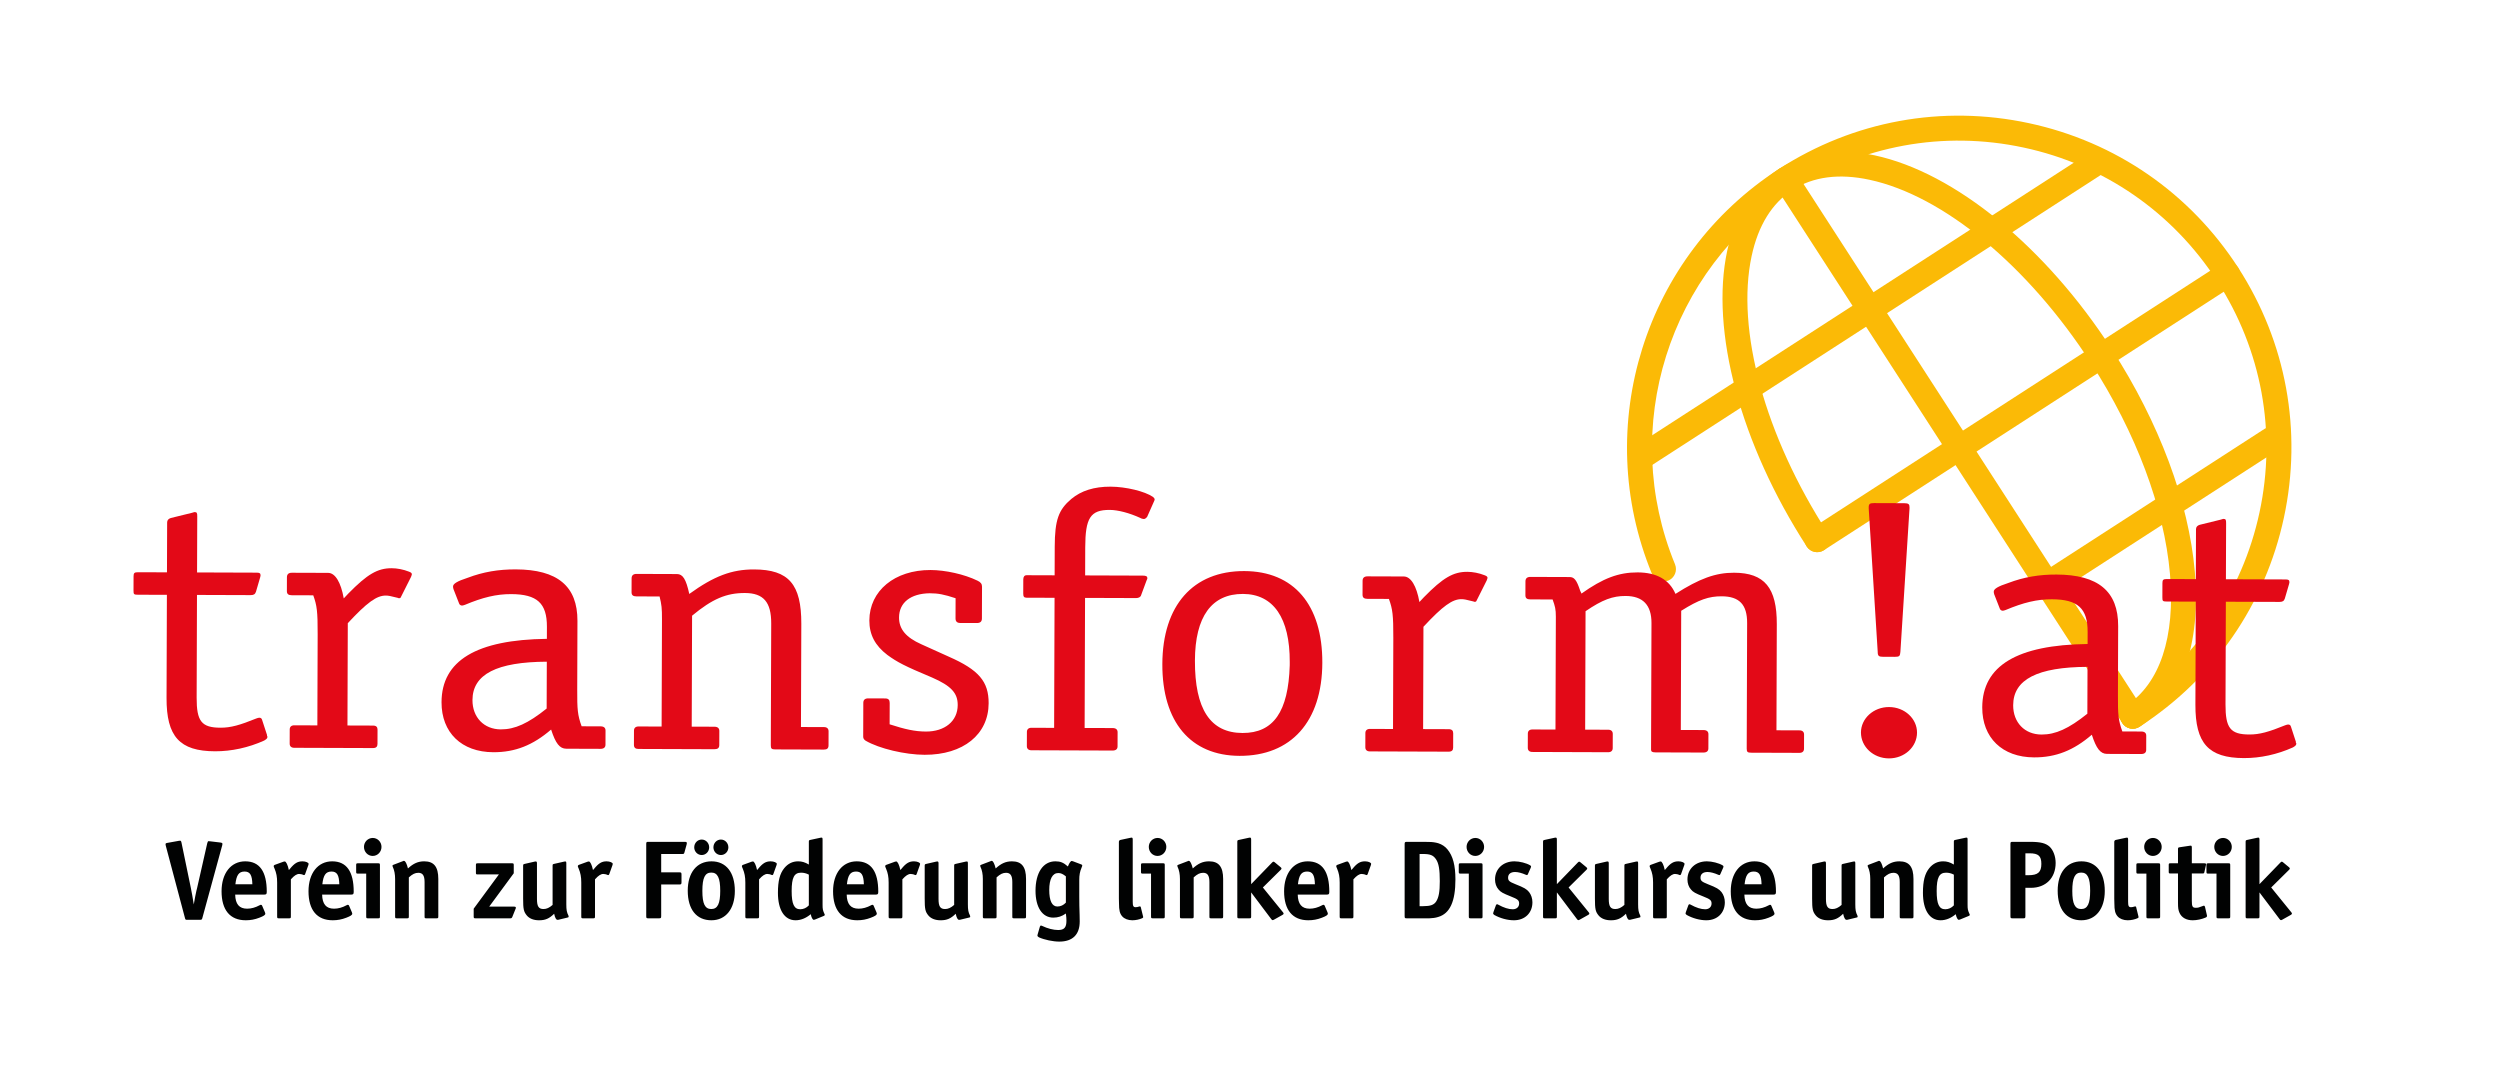
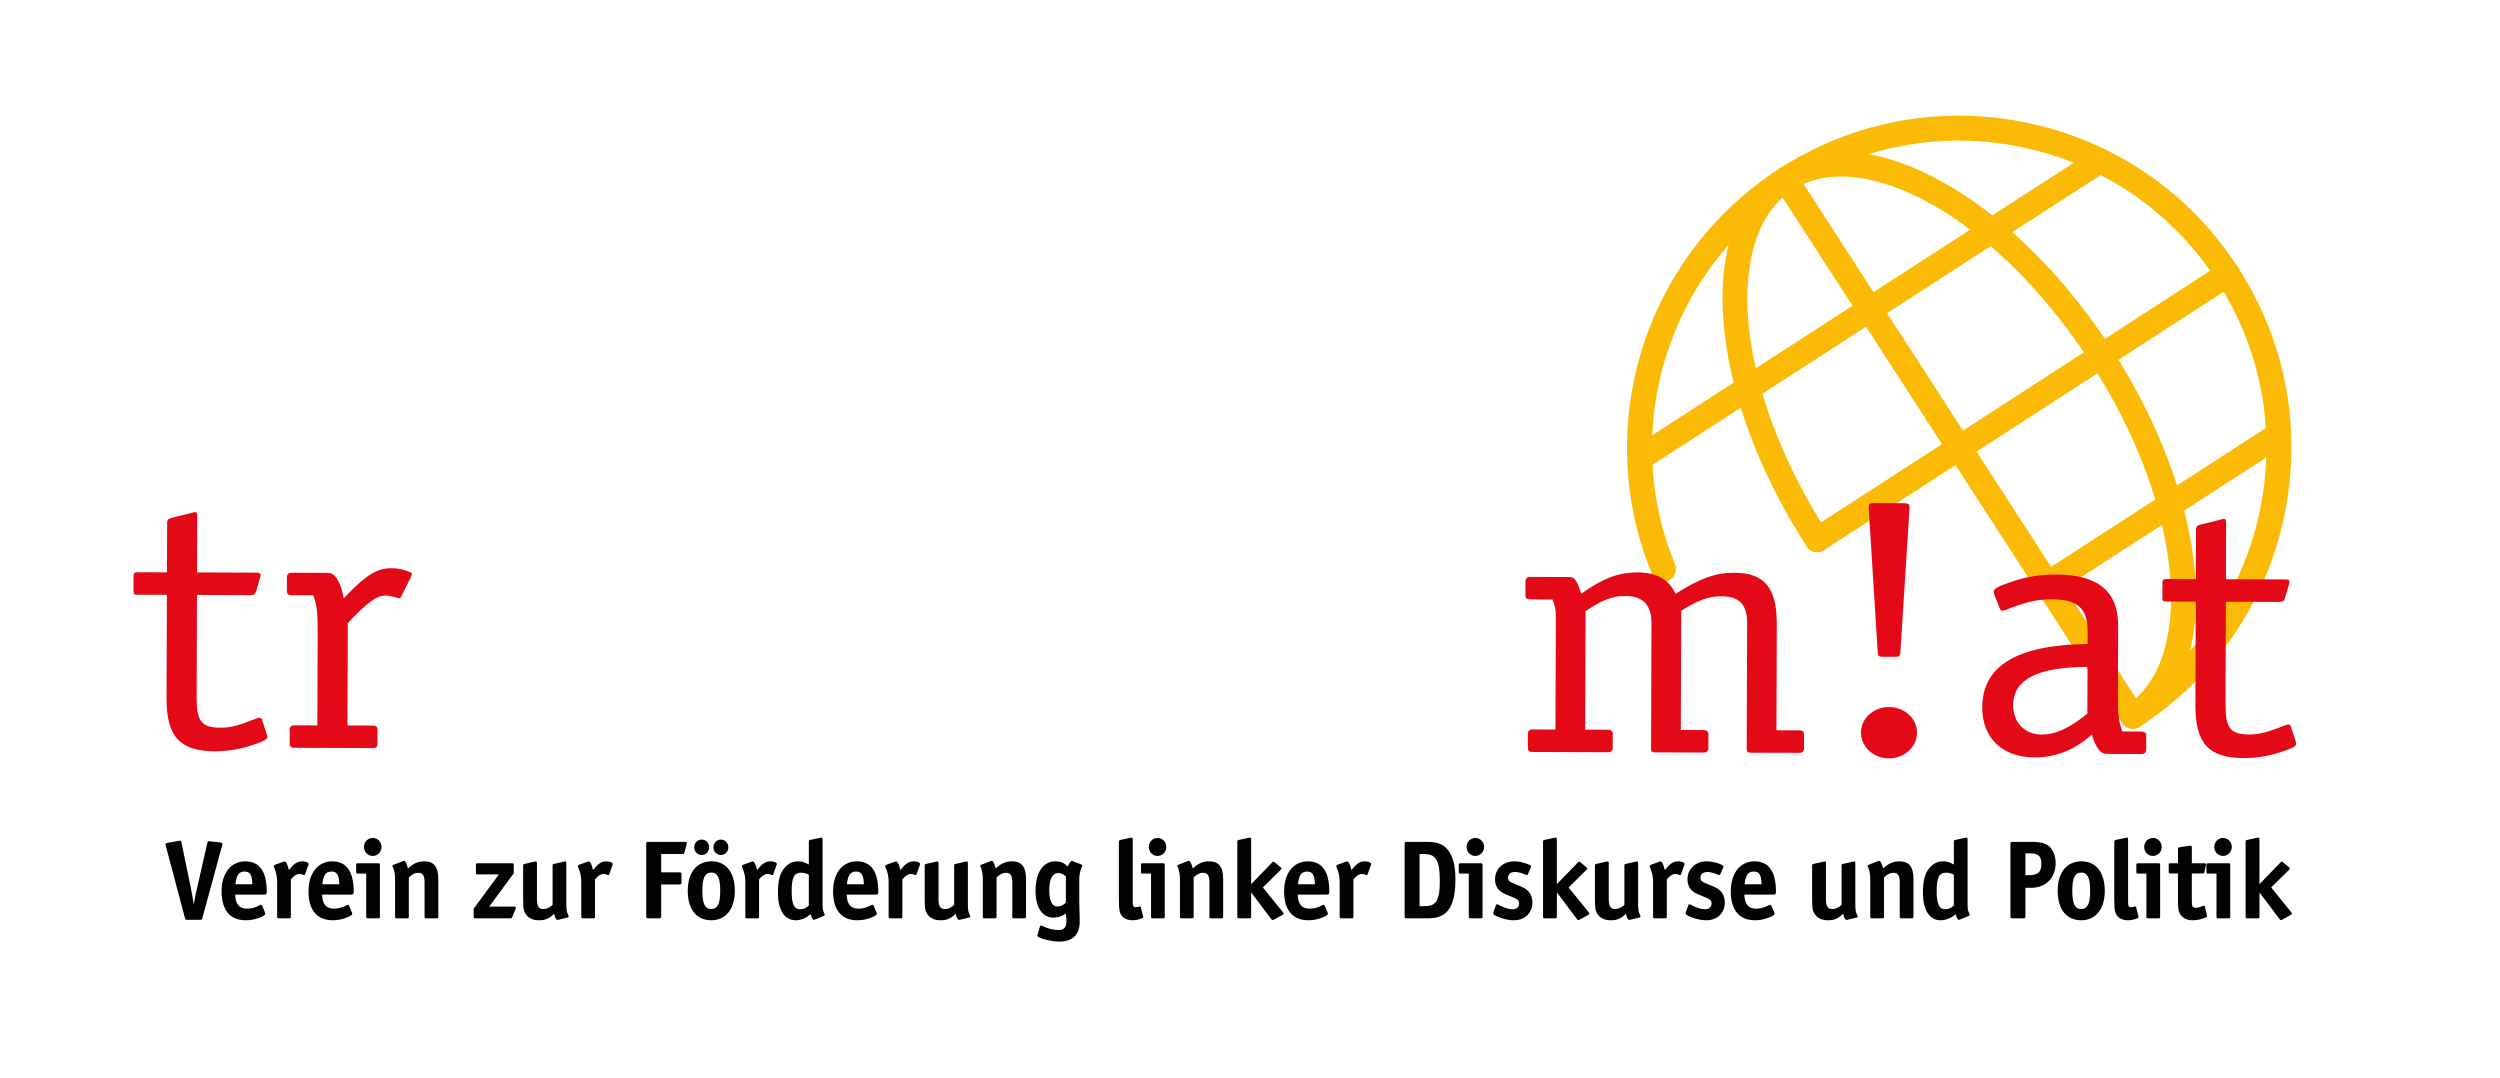
<svg xmlns="http://www.w3.org/2000/svg" version="1.1" id="Ebene_1" x="0px" y="0px" width="1836.735px" height="792.317px" viewBox="-98.091 -84.969 1836.735 792.317" enable-background="new -98.091 -84.969 1836.735 792.317" xml:space="preserve">
  <g>
    <path fill="#FBBA06" d="M1208.895,39.168c-98.71,63.813-137.96,188.909-93.33,297.449c1.93,4.685,7.29,6.921,11.97,4.994   c4.69-1.926,6.932-7.285,5-11.971c-41.27-100.37-4.97-216.053,86.32-275.067c50.62-32.72,110.95-43.771,169.87-31.119   c58.93,12.653,109.397,47.496,142.119,98.11c32.721,50.614,43.771,110.94,31.121,169.866c-12.65,58.925-47.5,109.398-98.11,142.119   c-4.261,2.75-5.47,8.428-2.72,12.684c2.75,4.254,8.42,5.475,12.68,2.725c54.73-35.38,92.4-89.957,106.08-153.674   c13.68-63.717,1.74-128.946-33.65-183.677c-35.38-54.728-89.948-92.404-153.67-106.085   C1328.854-8.162,1263.624,3.788,1208.895,39.168" />
    <path fill="#FBBA06" d="M1208.895,39.168c-19.07,12.33-32.21,33.109-38.01,60.092c-12.62,58.772,9.76,142.021,58.397,217.256   c2.75,4.254,8.42,5.475,12.682,2.725c4.25-2.75,5.471-8.43,2.721-12.684c-46.091-71.3-67.5-149.256-55.86-203.446   c4.82-22.438,14.92-38.768,30.03-48.537c15.11-9.769,34.149-12.279,56.59-7.461c54.19,11.636,116.49,63.156,162.58,134.455   c33.25,51.439,53.899,106.491,58.14,155.015c4.053,46.44-7.42,80.876-32.31,96.966c-4.261,2.75-5.47,8.428-2.72,12.684   c2.75,4.254,8.42,5.475,12.68,2.725c30.87-19.957,45.29-60.434,40.62-113.966c-4.49-51.453-26.16-109.476-61-163.381   c-48.64-75.235-115.36-129.811-174.142-142.431C1252.314,23.384,1227.975,26.839,1208.895,39.168" />
    <path fill="#FBBA06" d="M1208.895,39.169c-4.25,2.75-5.471,8.428-2.721,12.682l254.961,394.38c2.75,4.254,8.42,5.473,12.68,2.723   c4.25-2.75,5.47-8.428,2.72-12.682l-254.948-394.38C1218.835,37.638,1213.154,36.419,1208.895,39.169" />
    <path fill="#FBBA06" d="M1533.564,108.882l-301.562,194.951c-4.25,2.75-5.471,8.428-2.721,12.683   c2.75,4.254,8.42,5.475,12.682,2.725l301.561-194.951c4.26-2.75,5.47-8.428,2.72-12.683   C1543.493,107.351,1537.823,106.132,1533.564,108.882" />
    <path fill="#FBBA06" d="M1435.225,28.286l-332.761,215.118c-4.249,2.75-5.472,8.428-2.722,12.682s8.432,5.473,12.682,2.723   l332.761-215.117c4.26-2.75,5.479-8.429,2.729-12.682C1445.163,26.755,1439.484,25.536,1435.225,28.286" />
    <path fill="#FBBA06" d="M1565.694,230.098l-167.68,108.396c-4.25,2.75-5.471,8.428-2.721,12.684   c2.75,4.254,8.431,5.473,12.681,2.723l167.68-108.396c4.25-2.75,5.47-8.428,2.72-12.683   C1575.624,228.567,1569.944,227.348,1565.694,230.098" />
    <path fill="#E30917" d="M3.377,335.452c-2.727-0.009-3.333,0.54-3.342,3.019L0,348.934c-0.009,2.754,0.293,3.03,3.321,3.041   l21.203,0.071l-0.252,75.729c-0.094,28.362,9.562,39.137,35.611,39.225c12.116,0.041,24.545-2.671,36.072-7.864   c1.82-1.096,2.429-1.645,2.433-2.746c0.001-0.273,0.002-0.551-0.302-0.552l0.002-0.826l-3.598-11.025   c-0.3-1.104-0.903-1.655-2.115-1.659c-0.605-0.002-1.212,0.271-2.122,0.544c-12.133,4.916-18.803,6.821-26.375,6.795   c-13.935-0.047-17.553-4.74-17.495-22.089l0.251-75.453l39.378,0.133c2.12,0.008,3.334-0.539,3.945-2.465l3.062-10.454   c0.308-1.101,0.309-1.376,0.31-1.651c0.004-1.377-0.601-1.93-2.721-1.937L46.69,335.6l0.138-41.307   c0.008-2.479-0.292-3.03-2.11-3.036c-0.303-0.001-0.606,0.273-0.909,0.272L42.9,291.8l-15.461,3.803   c-1.818,0.544-2.73,1.643-2.736,3.295l-0.122,36.625L3.377,335.452z M157.43,372.869c14.287-15.372,21.271-20.305,27.935-20.283   c1.817,0.006,3.331,0.286,8.779,1.682c0.302,0.276,0.908,0.278,0.908,0.278c0.908,0.003,1.212-0.271,1.518-1.096l7.318-14.57   c0.306-0.825,0.61-1.649,0.611-1.926c0.002-0.826-0.602-1.379-2.113-1.935c-4.235-1.668-8.776-2.511-12.715-2.521   c-10.299-0.035-17.886,4.346-31.866,18.618l-3.345,3.567c-2.081-11.85-6.299-18.746-11.447-18.766l-26.656-0.09   c-2.423-0.01-3.638,1.09-3.646,3.292l-0.033,10.188c-0.008,2.203,1.201,3.032,3.625,3.041l15.751,0.053   c2.7,7.445,3.292,11.854,3.236,28.65l-0.224,66.916l-16.962-0.058c-2.121-0.007-3.336,1.091-3.342,3.019l-0.035,10.464   c-0.006,1.93,1.202,3.033,3.321,3.04l57.854,0.195c2.424,0.009,3.335-1.09,3.343-3.018l0.034-10.465   c0.008-1.929-0.897-3.031-3.321-3.04l-18.779-0.063L157.43,372.869z" />
-     <path fill="#E30917" d="M325.991,421.627l0.167-50.395c0.085-25.609-14.717-37.775-45.31-37.879   c-12.723-0.043-23.937,1.848-35.46,6.215c-7.581,2.453-10.616,4.369-10.623,6.298c-0.001,0.274-0.004,1.102,0.296,1.929   l4.205,10.754c0.3,0.827,1.207,1.381,2.115,1.385c0.605,0.002,1.214-0.271,2.123-0.543c13.043-5.465,23.048-7.908,33.951-7.871   c19.083,0.063,26.33,6.696,26.272,24.045l-0.029,8.812c-51.799,0.65-77.293,15.984-77.396,46.553   c-0.074,22.308,14.72,36.676,38.044,36.754c16.054,0.056,29.096-5.134,42.462-16.653c3.298,10.2,6.313,14.064,11.161,14.082   l25.141,0.085c2.423,0.009,3.64-1.089,3.646-3.019l0.035-10.464c0.006-1.928-1.202-3.033-3.625-3.042l-13.935-0.047   C326.232,440.354,325.943,436.222,325.991,421.627L325.991,421.627z M303.53,435.596c-13.667,10.971-23.375,15.344-33.673,15.31   c-12.419-0.042-20.871-8.883-20.829-21.55c0.062-19.002,17.965-28.028,54.617-28.182L303.53,435.596z M490.632,373.438   c0.097-29.188-9.259-39.961-34.701-40.045c-16.356-0.057-29.398,4.856-47.616,18.015c-2.387-11.023-4.798-14.611-9.039-14.625   l-29.685-0.103c-2.423-0.008-3.641,1.09-3.646,3.293l-0.034,10.188c-0.007,2.202,1.202,3.032,3.625,3.041l16.964,0.058   c1.493,6.062,1.788,8.542,1.762,16.803l-0.264,78.76l-16.962-0.06c-2.12-0.007-3.335,1.091-3.342,3.02l-0.035,10.465   c-0.007,2.202,1.202,3.033,3.322,3.04l55.734,0.188c2.423,0.01,3.637-0.812,3.645-3.018l0.035-10.464   c0.006-1.928-1.202-3.033-3.625-3.041l-16.66-0.058l0.271-81.511c14.883-12.342,25.195-16.714,38.826-16.667   c13.632,0.047,19.364,6.674,19.312,22.37l-0.298,89.497c-0.008,2.479,0.596,3.031,3.322,3.041l35.74,0.12   c2.12,0.007,3.335-0.814,3.344-3.02l0.033-10.465c0.007-1.928-1.201-3.032-3.32-3.04l-16.963-0.058L490.632,373.438z    M603.93,369.409c-0.007,2.202,1.201,3.309,3.32,3.315l12.42,0.041c2.423,0.01,3.638-1.09,3.646-3.291l0.078-23.406   c0.006-1.928-0.898-3.31-3.317-4.418c-9.677-4.715-23.601-7.791-34.505-7.827c-26.353-0.089-44.881,15.271-44.953,37.024   c-0.034,10.465,4.182,18.465,13.244,25.379c7.252,5.258,12.395,8.026,32.961,16.635c13.913,6.104,18.742,11.354,18.713,20.166   c-0.039,11.841-9.455,19.52-23.388,19.473c-8.178-0.027-15.443-1.704-26.638-5.322l0.052-15.694   c0.007-2.203-0.898-3.31-3.321-3.315l-12.419-0.042c-2.423-0.008-3.639,1.089-3.646,3.292l-0.083,24.784   c-0.004,1.377,0.599,2.205,1.808,3.035c9.979,5.814,29.044,10.287,43.281,10.335c28.473,0.096,47-14.987,47.076-37.846   c0.053-15.972-7.188-24.531-29.27-34.244l-20.264-9.155c-11.191-4.994-16.32-11.07-16.292-19.606   c0.037-11.016,8.54-17.596,22.474-17.822c6.361,0.021,10.601,0.86,19.071,3.645L603.93,369.409z M699.092,354.307l37.56,0.127   c1.817,0.006,3.335-0.813,3.644-2.189l3.974-10.729c0.306-0.824,0.609-1.099,0.611-1.647c0.004-1.377-0.902-1.933-3.326-1.938   l-42.406-0.144l0.069-20.653c0.069-21.479,3.726-27.525,17.963-27.478c6.058,0.021,14.532,2.252,22.396,5.858   c0.907,0.554,2.117,0.833,2.725,0.835c0.908,0.003,1.818-0.82,2.429-1.644l4.883-10.999c0.308-0.825,0.609-1.1,0.611-1.65   c0.002-0.826-0.604-1.379-1.206-1.932c-6.044-4.151-19.967-7.502-31.174-7.541c-12.116-0.041-21.518,2.957-28.808,8.99   c-9.417,7.955-12.167,15.38-12.231,35.205l-0.069,20.931l-19.386-0.063l-1.212-0.004c-1.515-0.007-2.427,1.094-2.433,3.021   l-0.035,10.465c-0.008,2.203,0.596,3.031,2.413,3.037l1.211,0.004l19.386,0.065l-0.318,95.555l-16.658-0.059   c-2.12-0.007-3.337,1.093-3.343,3.021l-0.034,10.464c-0.007,1.928,1.201,3.033,3.321,3.04l59.672,0.201   c2.423,0.009,3.64-1.089,3.646-3.019L723,452.972c0.006-1.928-1.202-3.032-3.625-3.042l-20.599-0.067L699.092,354.307z    M816.078,334.596c-37.561-0.125-60.06,25.133-60.202,68.366c-0.142,42.408,20.678,67.263,56.724,67.384   c37.862,0.128,60.665-25.13,60.809-68.363C873.55,359.299,852.428,334.719,816.078,334.596L816.078,334.596z M814.774,453.556   c-23.626-0.08-35.079-17.468-34.96-53.267c0.107-32.219,12.279-48.975,35.3-48.898c22.415,0.076,34.475,17.741,34.365,49.959   l-0.008,2.479C848.448,437.973,837.491,453.632,814.774,453.556L814.774,453.556z M947.706,375.518   c14.288-15.373,21.271-20.306,27.937-20.283c1.817,0.007,3.331,0.287,8.778,1.683c0.303,0.274,0.906,0.276,0.906,0.276   c0.909,0.006,1.214-0.271,1.521-1.096l7.315-14.57c0.309-0.823,0.611-1.648,0.613-1.926c0.002-0.826-0.602-1.379-2.114-1.935   c-4.233-1.667-8.774-2.509-12.714-2.521c-10.299-0.035-17.886,4.346-31.867,18.617l-3.344,3.567   c-2.081-11.849-6.299-18.747-11.448-18.767l-26.653-0.09c-2.423-0.008-3.641,1.09-3.646,3.293l-0.034,10.188   c-0.007,2.203,1.202,3.033,3.625,3.041l15.751,0.054c2.701,7.444,3.292,11.854,3.236,28.65l-0.222,66.916l-16.963-0.06   c-2.12-0.007-3.336,1.093-3.344,3.021l-0.033,10.464c-0.008,1.928,1.199,3.033,3.32,3.04l57.854,0.195   c2.424,0.009,3.336-1.09,3.343-3.02l0.034-10.464c0.007-1.928-0.898-3.032-3.321-3.041l-18.779-0.062L947.706,375.518z" />
    <path fill="#E30917" d="M1207.31,373.637c0.089-26.71-8.962-37.756-31.376-37.832c-13.631-0.047-25.459,4.319-43.064,15.551   c-4.509-10.479-13.882-15.744-27.812-15.791c-13.934-0.047-25.459,4.32-41.247,15.56c-0.301-0.827-0.602-1.379-0.901-1.933   c-2.698-8.271-4.511-10.203-7.843-10.215l-28.773-0.098c-2.425-0.008-3.641,1.089-3.646,3.292l-0.033,10.188   c-0.008,2.203,1.201,3.033,3.624,3.041l16.357,0.056c1.801,4.963,2.397,7.168,2.381,12.676l-0.275,82.887l-16.963-0.057   c-2.12-0.008-3.336,1.09-3.342,3.019l-0.035,10.466c-0.006,1.927,1.202,3.031,3.322,3.04l55.734,0.188   c2.118,0.007,3.334-1.091,3.342-3.019l0.034-10.464c0.007-1.93-1.201-3.033-3.321-3.041l-16.963-0.059l0.289-87.018   c12.445-8.495,20.027-11.225,29.42-11.191c12.722,0.043,19.061,6.674,19.017,19.891l-0.306,91.978l-0.004,1.101   c-0.006,1.377,0.9,1.934,3.323,1.939l35.139,0.118c2.423,0.009,3.639-1.089,3.646-3.019l0.034-10.464   c0.007-1.928-1.201-3.033-3.625-3.042l-16.659-0.056l0.291-87.569c13.053-8.218,20.33-10.672,29.721-10.64   c13.024,0.044,18.762,6.12,18.716,19.614l-0.308,92.251c-0.009,2.479,0.596,3.029,3.321,3.041l35.438,0.117   c2.119,0.01,3.336-1.09,3.343-3.018l0.034-10.464c0.008-1.928-1.2-3.033-3.32-3.041l-16.963-0.059L1207.31,373.637z    M1289.801,434.493c-11.511-0.039-20.626,8.467-20.659,18.655c-0.035,10.465,9.021,19.03,20.534,19.068   c11.51,0.039,20.626-8.467,20.66-18.931C1310.368,443.099,1301.311,434.531,1289.801,434.493L1289.801,434.493z M1281.452,393.984   c-0.01,3.027,0.896,3.582,3.928,3.593l8.479,0.028c3.635,0.013,3.939-0.537,4.253-3.565l6.711-105.447l0.004-0.826   c0.009-2.203-0.597-3.031-3.929-3.042l-22.109-0.074c-3.029-0.01-3.94,0.537-3.948,3.016l-0.003,0.826L1281.452,393.984z    M1457.941,425.419l0.168-50.394c0.085-25.609-14.717-37.776-45.311-37.879c-12.724-0.043-23.938,1.848-35.462,6.215   c-7.579,2.451-10.614,4.369-10.621,6.298c-0.001,0.274-0.004,1.102,0.297,1.928l4.204,10.755c0.301,0.827,1.207,1.381,2.114,1.385   c0.605,0.002,1.213-0.271,2.122-0.545c13.043-5.464,23.047-7.908,33.951-7.871c19.083,0.064,26.331,6.698,26.273,24.047   l-0.029,8.812c-51.799,0.65-77.294,15.984-77.396,46.553c-0.072,22.308,14.722,36.678,38.044,36.754   c16.056,0.057,29.098-5.134,42.463-16.652c3.299,10.2,6.313,14.063,11.159,14.082l25.144,0.085c2.423,0.008,3.639-1.09,3.645-3.02   l0.035-10.464c0.006-1.928-1.202-3.033-3.625-3.041l-13.934-0.048C1458.182,444.146,1457.893,440.015,1457.941,425.419   L1457.941,425.419z M1435.48,439.388c-13.668,10.971-23.375,15.345-33.674,15.31c-12.419-0.042-20.871-8.883-20.829-21.55   c0.062-19.003,17.965-28.028,54.617-28.182L1435.48,439.388z M1493.969,340.445c-2.729-0.008-3.334,0.541-3.344,3.019   l-0.033,10.466c-0.012,2.754,0.293,3.029,3.319,3.039l21.203,0.071l-0.252,75.728c-0.094,28.364,9.563,39.138,35.613,39.226   c12.116,0.041,24.544-2.671,36.071-7.863c1.82-1.096,2.429-1.645,2.433-2.746c0.001-0.273,0.002-0.551-0.301-0.552l0.003-0.826   l-3.599-11.025c-0.302-1.104-0.903-1.655-2.115-1.659c-0.605-0.002-1.212,0.271-2.122,0.544   c-12.133,4.915-18.803,6.818-26.375,6.795c-13.934-0.047-17.553-4.74-17.495-22.089l0.251-75.453l39.377,0.133   c2.12,0.007,3.334-0.539,3.946-2.465l3.062-10.454c0.309-1.102,0.31-1.376,0.311-1.65c0.005-1.377-0.602-1.931-2.72-1.938   l-43.923-0.148l0.14-41.307c0.008-2.478-0.293-3.03-2.11-3.036c-0.303-0.001-0.606,0.273-0.91,0.272l-0.908,0.272l-15.462,3.803   c-1.817,0.545-2.729,1.643-2.736,3.295l-0.12,36.625L1493.969,340.445z" />
    <path fill="#010202" d="M43.695,576.071l-0.573-3.454c-0.082-0.506-0.246-1.435-0.492-2.527c-0.246-1.264-0.409-2.104-0.491-2.611   L35.25,534.12c-0.246-1.096-0.492-1.435-1.065-1.435c-0.164,0-0.574,0-0.82,0.084l-8.445,1.519   c-1.065,0.169-1.395,0.421-1.395,1.011c0,0.169,0.082,0.59,0.164,1.013l14.104,53.156c0.328,1.266,0.41,1.35,1.723,1.35h9.266   c1.312,0,1.477-0.169,1.805-1.35l14.597-53.41c0.082-0.506,0.164-0.759,0.164-1.011c0-0.59-0.41-0.843-1.477-1.012l-7.79-0.927   h-0.492c-0.082-0.084-0.246-0.084-0.328-0.084c-0.573,0-0.737,0.337-1.065,1.433l-7.462,32.939l-0.492,1.938   c-0.737,3.201-1.065,5.139-1.968,10.193L43.695,576.071z M96.093,572.28c1.477,0,1.805-0.421,1.805-2.106   c0-14.826-5.248-22.324-15.826-22.324c-10.495,0-17.384,8.764-17.384,21.987c0,13.816,6.231,21.313,17.794,21.313   c3.525,0,6.643-0.591,9.922-1.854c3.28-1.264,4.429-2.021,4.429-3.033c0-0.253-0.082-0.421-0.246-0.927l-2.05-4.802   c-0.164-0.506-0.492-0.758-0.902-0.758c-0.245,0-0.573,0.084-0.983,0.337c-3.115,1.685-6.149,2.525-9.185,2.525   c-5.821,0-8.609-3.37-8.773-10.36L96.093,572.28L96.093,572.28z M81.579,555.348c4.019,0,5.575,2.527,5.739,9.353H74.854   C75.593,557.959,77.396,555.348,81.579,555.348L81.579,555.348z" />
    <path fill="#010202" d="M111.099,547.934c-0.246,0-0.492,0.084-0.902,0.17l-6.478,2.357c-0.492,0.169-0.738,0.506-0.738,0.927   c0,0.169,0.082,0.421,0.164,0.675l0.492,1.181c1.312,3.117,1.886,5.979,1.886,10.191v24.854c0,1.264,0.164,1.433,1.312,1.433h7.38   c1.229,0,1.395-0.169,1.395-1.433v-27.21c2.46-2.78,4.347-3.96,6.067-3.96c0.902,0,2.215,0.253,3.198,0.759   c0.246,0.084,0.41,0.084,0.492,0.084c0.327,0,0.491-0.169,0.737-0.759l2.378-6.655c0.082-0.252,0.164-0.674,0.164-0.842   c0-0.927-2.132-1.854-4.51-1.854c-3.526,0-5.822,1.35-9.186,5.478l-0.82,0.927C113.313,550.377,112.083,547.934,111.099,547.934   L111.099,547.934z" />
    <path fill="#010202" d="M159.971,572.28c1.476,0,1.804-0.421,1.804-2.106c0-14.826-5.248-22.324-15.825-22.324   c-10.496,0-17.385,8.764-17.385,21.987c0,13.816,6.231,21.313,17.794,21.313c3.526,0,6.643-0.591,9.922-1.854   c3.28-1.264,4.429-2.021,4.429-3.033c0-0.253-0.082-0.421-0.246-0.927l-2.05-4.802c-0.164-0.506-0.492-0.758-0.901-0.758   c-0.246,0-0.574,0.084-0.984,0.337c-3.115,1.685-6.149,2.525-9.184,2.525c-5.822,0-8.61-3.37-8.774-10.36L159.971,572.28   L159.971,572.28z M145.457,555.348c4.019,0,5.576,2.527,5.739,9.353h-12.464C139.471,557.959,141.274,555.348,145.457,555.348   L145.457,555.348z M170.957,588.286c0,1.264,0.164,1.433,1.395,1.433h7.38c1.147,0,1.312-0.169,1.312-1.433v-37.572   c0-1.264-0.164-1.433-1.312-1.433h-14.842c-1.147,0-1.312,0.169-1.312,1.433v4.718c0,1.266,0.164,1.434,1.312,1.434h6.067V588.286z    M175.795,530.664c-3.607,0-6.479,2.948-6.479,6.57c0,3.707,2.87,6.653,6.396,6.653c3.607,0,6.479-2.946,6.479-6.653   C182.191,533.612,179.321,530.664,175.795,530.664L175.795,530.664z M198.754,547.513c-0.082,0-0.246,0-0.409,0   c-0.164,0.084-0.246,0.084-0.328,0.168l-7.053,2.696c-0.491,0.168-0.737,0.421-0.737,0.758c0,0.169,0.082,0.422,0.246,0.759   c1.147,2.442,1.722,5.394,1.722,8.932v27.463c0,1.264,0.164,1.433,1.312,1.433h7.381c1.229,0,1.394-0.169,1.394-1.433v-28.645   c2.706-2.441,4.593-3.368,6.971-3.368c3.197,0,4.592,2.021,4.592,6.822v25.188c0,1.264,0.082,1.433,1.312,1.433h7.381   c1.229,0,1.395-0.169,1.395-1.433v-27.463c0-8.932-3.198-12.976-10.332-12.976c-4.511,0-7.954,1.519-11.973,5.225   C200.723,549.534,199.738,547.513,198.754,547.513L198.754,547.513z M249.921,588.286c0,1.264,0.164,1.433,1.395,1.433h25.502   c0.82,0,1.147-0.253,1.477-1.011l2.378-5.897c0.082-0.253,0.164-0.421,0.164-0.421c0.082-0.169,0.082-0.337,0.082-0.422   c0-0.589-0.41-0.842-1.312-0.842H261.32l18.04-24.515v-5.897c0-1.264-0.164-1.433-1.312-1.433h-25.092   c-1.229,0-1.395,0.169-1.395,1.433v5.31c0,1.348,0.082,1.432,1.395,1.432h15.498l-18.532,25.188L249.921,588.286L249.921,588.286z    M301.252,582.895c-3.608,0-4.839-1.938-4.839-7.411v-0.76v-25.44c0-0.927-0.246-1.35-0.901-1.35c-0.164,0-0.41,0.084-0.656,0.084   l-7.38,1.688c-1.065,0.253-1.229,0.337-1.229,1.517v23.926c0,7.75,0.409,9.688,2.706,12.469c1.886,2.272,5.002,3.538,9.021,3.538   c4.592,0,7.462-1.266,11.068-4.803c0.574,2.863,1.478,4.466,2.378,4.466c0.082,0,0.246,0,0.492,0   c0.164-0.084,0.246-0.084,0.41-0.084l6.644-1.603c0.572-0.084,0.736-0.253,0.736-0.674c0-0.169-0.082-0.421-0.164-0.758   c-1.229-2.359-1.558-4.213-1.558-8.256v-30.16c0-0.927-0.164-1.349-0.738-1.349c-0.082,0-0.246,0-0.41,0.084h-0.328l-7.462,1.687   c-1.064,0.253-1.146,0.337-1.146,1.518v28.644C305.516,581.968,303.466,582.895,301.252,582.895L301.252,582.895z M334.541,547.934   c-0.244,0-0.49,0.084-0.9,0.17l-6.479,2.357c-0.49,0.169-0.736,0.506-0.736,0.927c0,0.169,0.082,0.421,0.164,0.675l0.49,1.181   c1.312,3.117,1.888,5.979,1.888,10.191v24.854c0,1.264,0.164,1.433,1.312,1.433h7.38c1.23,0,1.396-0.169,1.396-1.433v-27.21   c2.46-2.78,4.346-3.96,6.066-3.96c0.902,0,2.214,0.253,3.198,0.759c0.246,0.084,0.41,0.084,0.492,0.084   c0.328,0,0.492-0.169,0.738-0.759l2.378-6.655c0.082-0.252,0.164-0.674,0.164-0.842c0-0.927-2.134-1.854-4.512-1.854   c-3.524,0-5.82,1.35-9.184,5.478l-0.82,0.927C336.757,550.377,335.526,547.934,334.541,547.934L334.541,547.934z M403.094,542.458   c1.229,0,1.394-0.084,1.722-1.348l1.558-5.646c0.164-0.59,0.164-0.759,0.164-1.011c0-0.674-0.408-0.927-1.558-0.927h-26.65   c-1.476,0-1.64,0.168-1.64,1.685v52.821c0,1.516,0.164,1.685,1.64,1.685h7.708c1.396,0,1.642-0.169,1.642-1.685v-23.167h13.284   c1.394,0,1.64-0.253,1.64-1.688v-5.56c0-1.519-0.246-1.688-1.64-1.688h-13.284v-13.479h15.416L403.094,542.458L403.094,542.458z    M424.657,547.85c-10.822,0-17.466,8.256-17.466,21.566c0,13.729,6.396,21.734,17.384,21.734c10.578,0,17.222-8.342,17.222-21.566   C441.797,556.021,435.4,547.85,424.657,547.85L424.657,547.85z M417.442,531.843c-3.034,0-5.494,2.527-5.494,5.729   c0,3.117,2.46,5.645,5.494,5.645s5.494-2.525,5.494-5.645C422.936,534.37,420.476,531.843,417.442,531.843L417.442,531.843z    M431.547,531.843c-3.034,0-5.494,2.527-5.494,5.729c0,3.117,2.46,5.645,5.494,5.645c3.032,0,5.492-2.525,5.492-5.645   C437.039,534.37,434.579,531.843,431.547,531.843L431.547,531.843z M417.934,569.584c0-9.604,1.886-13.479,6.56-13.479   c4.676,0,6.562,3.959,6.562,13.395s-1.886,13.395-6.562,13.395C419.82,582.895,417.934,579.02,417.934,569.584L417.934,569.584z    M455.078,547.934c-0.246,0-0.49,0.084-0.9,0.17l-6.479,2.357c-0.492,0.169-0.736,0.506-0.736,0.927   c0,0.169,0.08,0.421,0.162,0.675l0.492,1.181c1.312,3.117,1.888,5.979,1.888,10.191v24.854c0,1.264,0.162,1.433,1.312,1.433h7.38   c1.23,0,1.396-0.169,1.396-1.433v-27.21c2.46-2.78,4.346-3.96,6.066-3.96c0.902,0,2.214,0.253,3.198,0.759   c0.246,0.084,0.41,0.084,0.492,0.084c0.328,0,0.492-0.169,0.738-0.759l2.378-6.655c0.082-0.252,0.164-0.674,0.164-0.842   c0-0.927-2.134-1.854-4.512-1.854c-3.524,0-5.82,1.35-9.184,5.478l-0.82,0.927C457.294,550.377,456.063,547.934,455.078,547.934   L455.078,547.934z M499.769,590.812c0.164,0,0.492-0.084,0.82-0.169l6.56-2.694c0.492-0.252,0.738-0.421,0.738-0.758   c0-0.084-0.082-0.255-0.164-0.508c-1.312-2.862-1.478-3.622-1.478-7.074v-47.769c0-1.011-0.163-1.432-0.736-1.432   c-0.164,0-0.41,0.084-0.738,0.084l-7.462,1.601c-1.066,0.253-1.148,0.337-1.148,1.519v16.596c-2.869-1.685-5.084-2.358-7.872-2.358   c-4.1,0-7.462,1.687-10.168,4.973c-3.278,4.043-4.674,9.351-4.674,18.195c0,12.554,4.838,20.135,12.956,20.135   c3.854,0,7.626-1.518,11.152-4.467C498.047,589.129,498.948,590.812,499.769,590.812L499.769,590.812z M496.16,580.199   c-1.722,1.854-3.936,2.862-6.312,2.862c-4.51,0-6.314-3.791-6.314-13.395c0-9.941,1.888-13.479,6.89-13.479   c1.968,0,3.771,0.423,5.738,1.434L496.16,580.199L496.16,580.199z M545.36,572.28c1.478,0,1.804-0.421,1.804-2.106   c0-14.826-5.247-22.324-15.824-22.324c-10.496,0-17.386,8.764-17.386,21.987c0,13.816,6.232,21.313,17.795,21.313   c3.525,0,6.643-0.591,9.923-1.854c3.278-1.264,4.428-2.021,4.428-3.033c0-0.253-0.082-0.421-0.246-0.927l-2.05-4.802   c-0.164-0.506-0.492-0.758-0.902-0.758c-0.246,0-0.574,0.084-0.982,0.337c-3.116,1.685-6.15,2.525-9.186,2.525   c-5.822,0-8.609-3.37-8.772-10.36L545.36,572.28L545.36,572.28z M530.846,555.348c4.018,0,5.576,2.527,5.74,9.353h-12.466   C524.86,557.959,526.663,555.348,530.846,555.348L530.846,555.348z M560.364,547.934c-0.246,0-0.492,0.084-0.9,0.17l-6.479,2.357   c-0.492,0.169-0.738,0.506-0.738,0.927c0,0.169,0.082,0.421,0.164,0.675l0.492,1.181c1.312,3.117,1.886,5.979,1.886,10.191v24.854   c0,1.264,0.164,1.433,1.312,1.433h7.38c1.23,0,1.394-0.169,1.394-1.433v-27.21c2.462-2.78,4.348-3.96,6.068-3.96   c0.902,0,2.214,0.253,3.198,0.759c0.246,0.084,0.41,0.084,0.492,0.084c0.328,0,0.491-0.169,0.736-0.759l2.378-6.655   c0.082-0.252,0.164-0.674,0.164-0.842c0-0.927-2.132-1.854-4.51-1.854c-3.525,0-5.822,1.35-9.184,5.478l-0.82,0.927   C562.578,550.377,561.348,547.934,560.364,547.934L560.364,547.934z M596.28,582.895c-3.606,0-4.838-1.938-4.838-7.411v-0.76   v-25.44c0-0.927-0.246-1.35-0.902-1.35c-0.162,0-0.408,0.084-0.654,0.084l-7.38,1.688c-1.066,0.253-1.229,0.337-1.229,1.517v23.926   c0,7.75,0.41,9.688,2.706,12.469c1.886,2.272,5.002,3.538,9.021,3.538c4.592,0,7.462-1.266,11.068-4.803   c0.574,2.863,1.478,4.466,2.378,4.466c0.082,0,0.246,0,0.492,0c0.164-0.084,0.246-0.084,0.41-0.084l6.642-1.603   c0.574-0.084,0.738-0.253,0.738-0.674c0-0.169-0.082-0.421-0.164-0.758c-1.229-2.359-1.558-4.213-1.558-8.256v-30.16   c0-0.927-0.164-1.349-0.738-1.349c-0.082,0-0.246,0-0.41,0.084h-0.328l-7.462,1.687c-1.064,0.253-1.146,0.337-1.146,1.518v28.644   C600.545,581.968,598.493,582.895,596.28,582.895L596.28,582.895z M630.554,547.513c-0.082,0-0.246,0-0.41,0   c-0.164,0.084-0.246,0.084-0.328,0.168l-7.052,2.696c-0.492,0.168-0.738,0.421-0.738,0.758c0,0.169,0.082,0.422,0.246,0.759   c1.148,2.442,1.722,5.394,1.722,8.932v27.463c0,1.264,0.164,1.433,1.312,1.433h7.38c1.23,0,1.394-0.169,1.394-1.433v-28.645   c2.706-2.441,4.594-3.368,6.972-3.368c3.197,0,4.592,2.021,4.592,6.822v25.188c0,1.264,0.082,1.433,1.312,1.433h7.382   c1.229,0,1.394-0.169,1.394-1.433v-27.463c0-8.932-3.198-12.976-10.332-12.976c-4.51,0-7.954,1.519-11.972,5.225   C632.522,549.534,631.538,547.513,630.554,547.513L630.554,547.513z M685.41,591.487c0,4.971-1.64,6.822-6.066,6.822   c-3.526,0-7.791-1.095-11.811-3.031c-0.328-0.168-0.573-0.252-0.736-0.252c-0.41,0-0.738,0.252-0.902,0.842l-1.64,5.645   c-0.082,0.253-0.164,0.591-0.164,0.844c0,0.506,0.409,0.928,1.146,1.349c3.938,1.77,10.25,3.117,14.924,3.117   c9.76,0,15.008-5.141,15.008-14.743c0-0.927,0-2.527-0.082-4.97c-0.164-4.383-0.246-8.932-0.246-13.312v-12.216   c0-3.622,0.41-6.065,1.722-9.183l0.328-0.844c0.082-0.253,0.164-0.422,0.164-0.59c0-0.422-0.246-0.674-0.738-0.843l-6.23-2.358   c-0.246-0.085-0.574-0.169-0.82-0.169c-0.738,0-1.804,1.519-2.788,4.044c-3.198-2.862-5.494-3.791-9.184-3.791   c-9.021,0-14.598,8.342-14.598,21.65c0,12.131,5.002,19.713,13.038,19.713c3.444,0,6.314-0.927,9.268-3.032   C685.328,588.539,685.41,590.14,685.41,591.487L685.41,591.487z M685.001,578.178c-1.723,1.854-3.854,2.864-6.231,2.864   c-3.938,0-5.986-4.213-5.986-12.132c0-8.087,2.378-12.468,6.644-12.468c1.886,0,3.36,0.674,5.574,2.441V578.178L685.001,578.178z    M725.18,532.096c-0.82,0.169-1.23,0.674-1.23,1.519v41.616l0.082,3.452c0,5.226,0.574,7.498,2.378,9.604   c1.56,1.77,4.266,2.864,7.38,2.864c2.542,0,5.248-0.589,7.3-1.518c0.408-0.169,0.736-0.506,0.736-0.759   c0-0.084-0.082-0.168-0.082-0.337l-0.082-0.421l-1.64-6.655c-0.082-0.337-0.328-0.506-0.574-0.506c-0.164,0-0.328,0-0.573,0.085   c-0.983,0.337-1.805,0.505-2.623,0.505c-1.724,0-2.134-0.927-2.134-4.212v-2.78v-42.712c0-1.011-0.245-1.432-0.818-1.432   c-0.082,0-0.246,0-0.41,0.084l-0.574,0.084L725.18,532.096z M747.564,588.286c0,1.264,0.164,1.433,1.394,1.433h7.382   c1.146,0,1.312-0.169,1.312-1.433v-37.572c0-1.264-0.164-1.433-1.312-1.433h-14.844c-1.146,0-1.312,0.169-1.312,1.433v4.718   c0,1.266,0.164,1.434,1.312,1.434h6.068V588.286L747.564,588.286z M752.403,530.664c-3.606,0-6.479,2.948-6.479,6.57   c0,3.707,2.87,6.653,6.396,6.653c3.608,0,6.479-2.946,6.479-6.653C758.8,533.612,755.929,530.664,752.403,530.664L752.403,530.664z    M775.362,547.513c-0.082,0-0.246,0-0.41,0c-0.164,0.084-0.246,0.084-0.328,0.168l-7.052,2.696   c-0.492,0.168-0.736,0.421-0.736,0.758c0,0.169,0.081,0.422,0.244,0.759c1.148,2.442,1.724,5.394,1.724,8.932v27.463   c0,1.264,0.164,1.433,1.312,1.433h7.38c1.23,0,1.396-0.169,1.396-1.433v-28.645c2.706-2.441,4.592-3.368,6.97-3.368   c3.198,0,4.592,2.021,4.592,6.822v25.188c0,1.264,0.082,1.433,1.312,1.433h7.38c1.229,0,1.396-0.169,1.396-1.433v-27.463   c0-8.932-3.197-12.976-10.334-12.976c-4.51,0-7.952,1.519-11.972,5.225C777.329,549.534,776.346,547.513,775.362,547.513   L775.362,547.513z M821.116,531.843c0-1.011-0.246-1.432-0.818-1.432c-0.164,0-0.328,0-0.738,0.084l-7.38,1.601   c-1.065,0.253-1.229,0.337-1.229,1.519v54.674c0,1.264,0.164,1.433,1.396,1.433h7.38c1.229,0,1.395-0.169,1.395-1.433V570.68   l14.844,19.713c0.409,0.508,0.654,0.676,1.064,0.676c0.164,0,0.328-0.084,0.82-0.337l6.312-3.538   c0.573-0.337,0.819-0.592,0.819-1.013c0-0.253-0.164-0.506-0.492-0.927l-14.76-18.197l13.12-12.973   c0.409-0.422,0.573-0.675,0.573-0.927c0-0.337-0.164-0.591-0.655-1.014l-4.266-3.536c-0.572-0.423-0.654-0.507-0.982-0.507   s-0.41,0.084-0.984,0.592l-15.416,15.922L821.116,531.843L821.116,531.843z" />
    <path fill="#010202" d="M876.734,572.28c1.479,0,1.805-0.421,1.805-2.106c0-14.826-5.247-22.324-15.824-22.324   c-10.496,0-17.387,8.764-17.387,21.987c0,13.816,6.232,21.313,17.795,21.313c3.525,0,6.644-0.591,9.924-1.854   c3.278-1.264,4.428-2.021,4.428-3.033c0-0.253-0.082-0.421-0.246-0.927l-2.05-4.802c-0.164-0.506-0.492-0.758-0.902-0.758   c-0.246,0-0.573,0.084-0.981,0.337c-3.116,1.685-6.15,2.525-9.187,2.525c-5.822,0-8.609-3.37-8.771-10.36L876.734,572.28   L876.734,572.28z M862.221,555.348c4.018,0,5.576,2.527,5.74,9.353h-12.467C856.234,557.959,858.038,555.348,862.221,555.348   L862.221,555.348z M891.739,547.934c-0.246,0-0.492,0.084-0.9,0.17l-6.479,2.357c-0.492,0.169-0.738,0.506-0.738,0.927   c0,0.169,0.082,0.421,0.164,0.675l0.492,1.181c1.312,3.117,1.886,5.979,1.886,10.191v24.854c0,1.264,0.164,1.433,1.312,1.433h7.381   c1.229,0,1.396-0.169,1.396-1.433v-27.21c2.46-2.78,4.347-3.96,6.066-3.96c0.901,0,2.214,0.253,3.198,0.759   c0.246,0.084,0.41,0.084,0.491,0.084c0.328,0,0.491-0.169,0.736-0.759l2.378-6.655c0.082-0.252,0.164-0.674,0.164-0.842   c0-0.927-2.132-1.854-4.51-1.854c-3.525,0-5.822,1.35-9.185,5.478l-0.819,0.927C893.952,550.377,892.723,547.934,891.739,547.934   L891.739,547.934z M933.887,535.213v52.821c0,1.516,0.163,1.685,1.64,1.685h12.546c1.806,0,3.116,0,3.938,0   c2.296-0.084,4.51-0.337,6.56-1.011c8.61-2.527,12.628-11.457,12.628-27.548c0-10.278-1.804-17.271-5.901-22.156   c-1.643-2.021-4.021-3.622-6.727-4.465c-2.05-0.59-4.264-0.927-6.56-0.927c-0.82-0.084-2.133-0.084-3.938-0.084h-12.546   C934.133,533.528,933.887,533.781,933.887,535.213L933.887,535.213z M947.579,542.458c5.084,0,7.383,0.927,9.351,3.875   c2.05,3.033,2.788,7.582,2.788,16.091c0,7.75-0.738,11.963-2.706,14.995c-1.643,2.443-4.185,3.37-9.432,3.37h-2.706v-38.331   H947.579z M981.034,588.286c0,1.264,0.164,1.433,1.396,1.433h7.38c1.146,0,1.312-0.169,1.312-1.433v-37.572   c0-1.264-0.163-1.433-1.312-1.433h-14.842c-1.148,0-1.312,0.169-1.312,1.433v4.718c0,1.266,0.164,1.434,1.312,1.434h6.066V588.286   L981.034,588.286z M985.872,530.664c-3.606,0-6.479,2.948-6.479,6.57c0,3.707,2.87,6.653,6.396,6.653   c3.607,0,6.479-2.946,6.479-6.653C992.269,533.612,989.398,530.664,985.872,530.664L985.872,530.664z M998.909,586.096   c0,0.422,0.328,0.761,0.902,1.182c4.182,2.357,9.594,3.875,14.35,3.875c8.118,0,13.612-5.394,13.612-13.228   c0-2.864-0.902-5.477-2.46-7.498c-1.805-2.188-3.444-3.2-10.086-5.812c-4.429-1.771-5.33-2.527-5.33-4.803   c0-2.611,1.886-4.129,5.166-4.129c2.132,0,5.002,0.76,8.036,2.105c0.246,0.085,0.491,0.169,0.655,0.169   c0.326,0,0.49-0.169,0.736-0.759l2.052-4.633c0.163-0.423,0.245-0.676,0.245-0.845c0-0.421-0.245-0.674-0.654-0.927   c-2.788-1.685-7.791-2.948-11.562-2.948c-8.363,0-14.269,5.562-14.269,13.312c0,2.864,0.9,5.476,2.542,7.329   c1.559,1.938,3.28,2.863,9.021,5.139c5.166,2.022,6.15,2.864,6.15,5.225c0,2.526-1.887,4.212-4.675,4.212   c-3.033,0-6.562-1.097-10.824-3.453c-0.245-0.169-0.573-0.253-0.737-0.253c-0.328,0-0.654,0.253-0.818,0.759l-1.806,4.97   C998.991,585.675,998.909,585.844,998.909,586.096L998.909,586.096z M1045.73,531.843c0-1.011-0.246-1.432-0.819-1.432   c-0.164,0-0.328,0-0.736,0.084l-7.381,1.601c-1.065,0.253-1.229,0.337-1.229,1.519v54.674c0,1.264,0.164,1.433,1.396,1.433h7.381   c1.229,0,1.394-0.169,1.394-1.433V570.68l14.843,19.713c0.409,0.508,0.655,0.676,1.065,0.676c0.164,0,0.328-0.084,0.819-0.337   l6.313-3.538c0.573-0.337,0.819-0.592,0.819-1.013c0-0.253-0.164-0.506-0.492-0.927l-14.76-18.197l13.119-12.973   c0.409-0.422,0.573-0.675,0.573-0.927c0-0.337-0.164-0.591-0.655-1.014l-4.265-3.536c-0.574-0.423-0.656-0.507-0.983-0.507   s-0.409,0.084-0.983,0.592l-15.416,15.922L1045.73,531.843L1045.73,531.843z M1088.697,582.895c-3.605,0-4.838-1.938-4.838-7.411   v-0.76v-25.44c0-0.927-0.246-1.35-0.901-1.35c-0.162,0-0.408,0.084-0.654,0.084l-7.38,1.688c-1.066,0.253-1.23,0.337-1.23,1.517   v23.926c0,7.75,0.41,9.688,2.706,12.469c1.886,2.272,5.002,3.538,9.021,3.538c4.592,0,7.462-1.266,11.068-4.803   c0.573,2.863,1.478,4.466,2.378,4.466c0.082,0,0.246,0,0.491,0c0.164-0.084,0.246-0.084,0.41-0.084l6.643-1.603   c0.574-0.084,0.738-0.253,0.738-0.674c0-0.169-0.082-0.421-0.164-0.758c-1.229-2.359-1.559-4.213-1.559-8.256v-30.16   c0-0.927-0.164-1.349-0.738-1.349c-0.082,0-0.246,0-0.409,0.084h-0.328l-7.462,1.687c-1.064,0.253-1.146,0.337-1.146,1.518v28.644   C1092.963,581.968,1090.911,582.895,1088.697,582.895L1088.697,582.895z M1121.988,547.934c-0.246,0-0.491,0.084-0.9,0.17   l-6.479,2.357c-0.492,0.169-0.738,0.506-0.738,0.927c0,0.169,0.082,0.421,0.164,0.675l0.492,1.181   c1.312,3.117,1.886,5.979,1.886,10.191v24.854c0,1.264,0.164,1.433,1.312,1.433h7.38c1.229,0,1.394-0.169,1.394-1.433v-27.21   c2.46-2.78,4.349-3.96,6.068-3.96c0.902,0,2.214,0.253,3.198,0.759c0.246,0.084,0.41,0.084,0.49,0.084   c0.327,0,0.491-0.169,0.737-0.759l2.378-6.655c0.082-0.252,0.164-0.674,0.164-0.842c0-0.927-2.132-1.854-4.51-1.854   c-3.526,0-5.822,1.35-9.186,5.478l-0.818,0.927C1124.201,550.377,1122.973,547.934,1121.988,547.934L1121.988,547.934z    M1140.273,586.096c0,0.422,0.328,0.761,0.902,1.182c4.182,2.357,9.594,3.875,14.35,3.875c8.118,0,13.612-5.394,13.612-13.228   c0-2.864-0.901-5.477-2.46-7.498c-1.804-2.188-3.444-3.2-10.086-5.812c-4.43-1.771-5.33-2.527-5.33-4.803   c0-2.611,1.886-4.129,5.166-4.129c2.132,0,5.002,0.76,8.036,2.105c0.246,0.085,0.49,0.169,0.654,0.169   c0.327,0,0.491-0.169,0.737-0.759l2.051-4.633c0.164-0.423,0.246-0.676,0.246-0.845c0-0.421-0.246-0.674-0.655-0.927   c-2.787-1.685-7.789-2.948-11.562-2.948c-8.364,0-14.268,5.562-14.268,13.312c0,2.864,0.899,5.476,2.542,7.329   c1.558,1.938,3.277,2.863,9.02,5.139c5.166,2.022,6.15,2.864,6.15,5.225c0,2.526-1.888,4.212-4.674,4.212   c-3.034,0-6.562-1.097-10.824-3.453c-0.246-0.169-0.574-0.253-0.738-0.253c-0.328,0-0.656,0.253-0.819,0.759l-1.805,4.97   C1140.355,585.675,1140.273,585.844,1140.273,586.096L1140.273,586.096z M1204.889,572.28c1.476,0,1.804-0.421,1.804-2.106   c0-14.826-5.248-22.324-15.826-22.324c-10.496,0-17.384,8.764-17.384,21.987c0,13.816,6.23,21.313,17.794,21.313   c3.526,0,6.642-0.591,9.922-1.854s4.429-2.021,4.429-3.033c0-0.253-0.082-0.421-0.246-0.927l-2.051-4.802   c-0.164-0.506-0.492-0.758-0.899-0.758c-0.246,0-0.574,0.084-0.984,0.337c-3.116,1.685-6.149,2.525-9.184,2.525   c-5.822,0-8.61-3.37-8.774-10.36L1204.889,572.28L1204.889,572.28z M1190.374,555.348c4.02,0,5.575,2.527,5.739,9.353h-12.464   C1184.389,557.959,1186.192,555.348,1190.374,555.348L1190.374,555.348z M1248.265,582.895c-3.608,0-4.838-1.938-4.838-7.411v-0.76   v-25.44c0-0.927-0.246-1.35-0.902-1.35c-0.164,0-0.41,0.084-0.655,0.084l-7.381,1.688c-1.063,0.253-1.229,0.337-1.229,1.517v23.926   c0,7.75,0.41,9.688,2.706,12.469c1.886,2.272,5.002,3.538,9.02,3.538c4.593,0,7.463-1.266,11.07-4.803   c0.574,2.863,1.477,4.466,2.378,4.466c0.082,0,0.246,0,0.492,0c0.164-0.084,0.246-0.084,0.41-0.084l6.642-1.603   c0.574-0.084,0.738-0.253,0.738-0.674c0-0.169-0.082-0.421-0.164-0.758c-1.23-2.359-1.558-4.213-1.558-8.256v-30.16   c0-0.927-0.164-1.349-0.738-1.349c-0.082,0-0.246,0-0.41,0.084h-0.328l-7.462,1.687c-1.066,0.253-1.148,0.337-1.148,1.518v28.644   C1252.529,581.968,1250.479,582.895,1248.265,582.895L1248.265,582.895z M1282.538,547.513c-0.082,0-0.244,0-0.408,0   c-0.164,0.084-0.246,0.084-0.328,0.168l-7.054,2.696c-0.49,0.168-0.736,0.421-0.736,0.758c0,0.169,0.082,0.422,0.245,0.759   c1.147,2.442,1.724,5.394,1.724,8.932v27.463c0,1.264,0.163,1.433,1.312,1.433h7.381c1.229,0,1.396-0.169,1.396-1.433v-28.645   c2.706-2.441,4.592-3.368,6.97-3.368c3.198,0,4.594,2.021,4.594,6.822v25.188c0,1.264,0.082,1.433,1.312,1.433h7.38   c1.23,0,1.396-0.169,1.396-1.433v-27.463c0-8.932-3.197-12.976-10.332-12.976c-4.512,0-7.953,1.519-11.974,5.225   C1284.508,549.534,1283.523,547.513,1282.538,547.513L1282.538,547.513z M1341.005,590.812c0.164,0,0.49-0.084,0.818-0.169   l6.562-2.694c0.491-0.252,0.737-0.421,0.737-0.758c0-0.084-0.082-0.255-0.163-0.508c-1.312-2.862-1.478-3.622-1.478-7.074v-47.769   c0-1.011-0.164-1.432-0.737-1.432c-0.163,0-0.409,0.084-0.737,0.084l-7.463,1.601c-1.065,0.253-1.147,0.337-1.147,1.519v16.596   c-2.87-1.685-5.084-2.358-7.872-2.358c-4.1,0-7.462,1.687-10.168,4.973c-3.279,4.043-4.674,9.351-4.674,18.195   c0,12.554,4.838,20.135,12.956,20.135c3.854,0,7.626-1.518,11.152-4.467C1339.281,589.129,1340.184,590.812,1341.005,590.812   L1341.005,590.812z M1337.396,580.199c-1.722,1.854-3.937,2.862-6.313,2.862c-4.51,0-6.312-3.791-6.312-13.395   c0-9.941,1.887-13.479,6.889-13.479c1.97,0,3.771,0.423,5.739,1.434L1337.396,580.199L1337.396,580.199z M1393.975,567.31   c10.988,0,18.205-7.243,18.205-18.278c0-4.805-1.725-9.354-4.349-11.879c-2.868-2.611-6.642-3.622-14.268-3.622h-12.956   c-1.479,0-1.641,0.168-1.641,1.685v52.821c0,1.516,0.162,1.685,1.641,1.685h7.708c1.396,0,1.64-0.169,1.64-1.685V567.31H1393.975z    M1389.958,541.952h3.032c6.479,0,8.692,1.938,8.692,7.751c0,6.147-2.543,8.34-9.513,8.34h-2.214L1389.958,541.952   L1389.958,541.952z" />
    <path fill="#010202" d="M1431.139,547.85c-10.824,0-17.467,8.256-17.467,21.566c0,13.729,6.396,21.734,17.385,21.734   c10.578,0,17.22-8.342,17.22-21.566C1448.276,556.021,1441.882,547.85,1431.139,547.85L1431.139,547.85z M1424.413,569.584   c0-9.604,1.889-13.479,6.562-13.479s6.56,3.959,6.56,13.395s-1.886,13.395-6.56,13.395S1424.413,579.02,1424.413,569.584   L1424.413,569.584z M1456.476,532.096c-0.82,0.169-1.23,0.674-1.23,1.519v41.616l0.082,3.452c0,5.226,0.574,7.498,2.378,9.604   c1.561,1.77,4.267,2.864,7.382,2.864c2.542,0,5.248-0.589,7.299-1.518c0.409-0.169,0.735-0.506,0.735-0.759   c0-0.084-0.082-0.168-0.082-0.337l-0.082-0.421l-1.64-6.655c-0.082-0.337-0.328-0.506-0.574-0.506c-0.163,0-0.327,0-0.571,0.085   c-0.984,0.337-1.807,0.505-2.625,0.505c-1.724,0-2.133-0.927-2.133-4.212v-2.78v-42.712c0-1.011-0.246-1.432-0.818-1.432   c-0.082,0-0.246,0-0.41,0.084l-0.574,0.084L1456.476,532.096z M1478.86,588.286c0,1.264,0.164,1.433,1.396,1.433h7.381   c1.146,0,1.312-0.169,1.312-1.433v-37.572c0-1.264-0.164-1.433-1.312-1.433h-14.845c-1.146,0-1.312,0.169-1.312,1.433v4.718   c0,1.266,0.164,1.434,1.312,1.434h6.068V588.286z M1483.698,530.664c-3.606,0-6.479,2.948-6.479,6.57   c0,3.707,2.87,6.653,6.396,6.653c3.608,0,6.479-2.946,6.479-6.653C1490.094,533.612,1487.225,530.664,1483.698,530.664   L1483.698,530.664z M1496.653,549.281c-1.229,0-1.394,0.085-1.394,1.349v4.802c0,1.182,0.163,1.35,1.394,1.35h5.412v21.48   c0,3.959,0.246,5.478,1.146,7.497c1.56,3.454,5.004,5.394,9.678,5.394c3.034,0,6.56-0.76,9.348-1.938   c0.82-0.337,1.148-0.674,1.148-1.348c0-0.168,0-0.253-0.082-0.421l-0.082-0.422l-1.312-5.729c-0.164-0.59-0.41-0.842-0.82-0.842   c-0.162,0-0.408,0-0.654,0.168c-2.952,1.18-3.69,1.348-5.248,1.348c-2.46,0-2.952-0.926-2.952-5.223v-19.966h7.872   c0.9,0,1.229-0.168,1.395-1.182l1.065-4.802c0-0.168,0.082-0.253,0.082-0.337s0-0.253,0-0.337c0-0.674-0.246-0.843-1.312-0.843   h-9.103V537.74c0-1.013-0.246-1.434-0.819-1.434c-0.082,0-0.164,0.084-0.41,0.084c-0.082,0-0.164,0-0.246,0l-7.381,1.097   c-1.146,0.169-1.312,0.337-1.312,1.433v10.361H1496.653L1496.653,549.281z M1530.354,588.286c0,1.264,0.164,1.433,1.395,1.433   h7.382c1.146,0,1.312-0.169,1.312-1.433v-37.572c0-1.264-0.163-1.433-1.312-1.433h-14.844c-1.146,0-1.312,0.169-1.312,1.433v4.718   c0,1.266,0.164,1.434,1.312,1.434h6.067V588.286z M1535.191,530.664c-3.605,0-6.478,2.948-6.478,6.57   c0,3.707,2.869,6.653,6.396,6.653c3.607,0,6.479-2.946,6.479-6.653C1541.589,533.612,1538.719,530.664,1535.191,530.664   L1535.191,530.664z M1561.925,531.843c0-1.011-0.246-1.432-0.82-1.432c-0.164,0-0.328,0-0.738,0.084l-7.38,1.601   c-1.064,0.253-1.229,0.337-1.229,1.519v54.674c0,1.264,0.163,1.433,1.395,1.433h7.38c1.23,0,1.396-0.169,1.396-1.433V570.68   l14.842,19.713c0.41,0.508,0.656,0.676,1.064,0.676c0.163,0,0.327-0.084,0.819-0.337l6.314-3.538   c0.571-0.337,0.817-0.592,0.817-1.013c0-0.253-0.164-0.506-0.492-0.927l-14.76-18.197l13.12-12.973   c0.41-0.422,0.574-0.675,0.574-0.927c0-0.337-0.164-0.591-0.656-1.014l-4.264-3.536c-0.574-0.423-0.656-0.507-0.984-0.507   s-0.41,0.084-0.983,0.592l-15.416,15.922V531.843L1561.925,531.843z" />
  </g>
</svg>